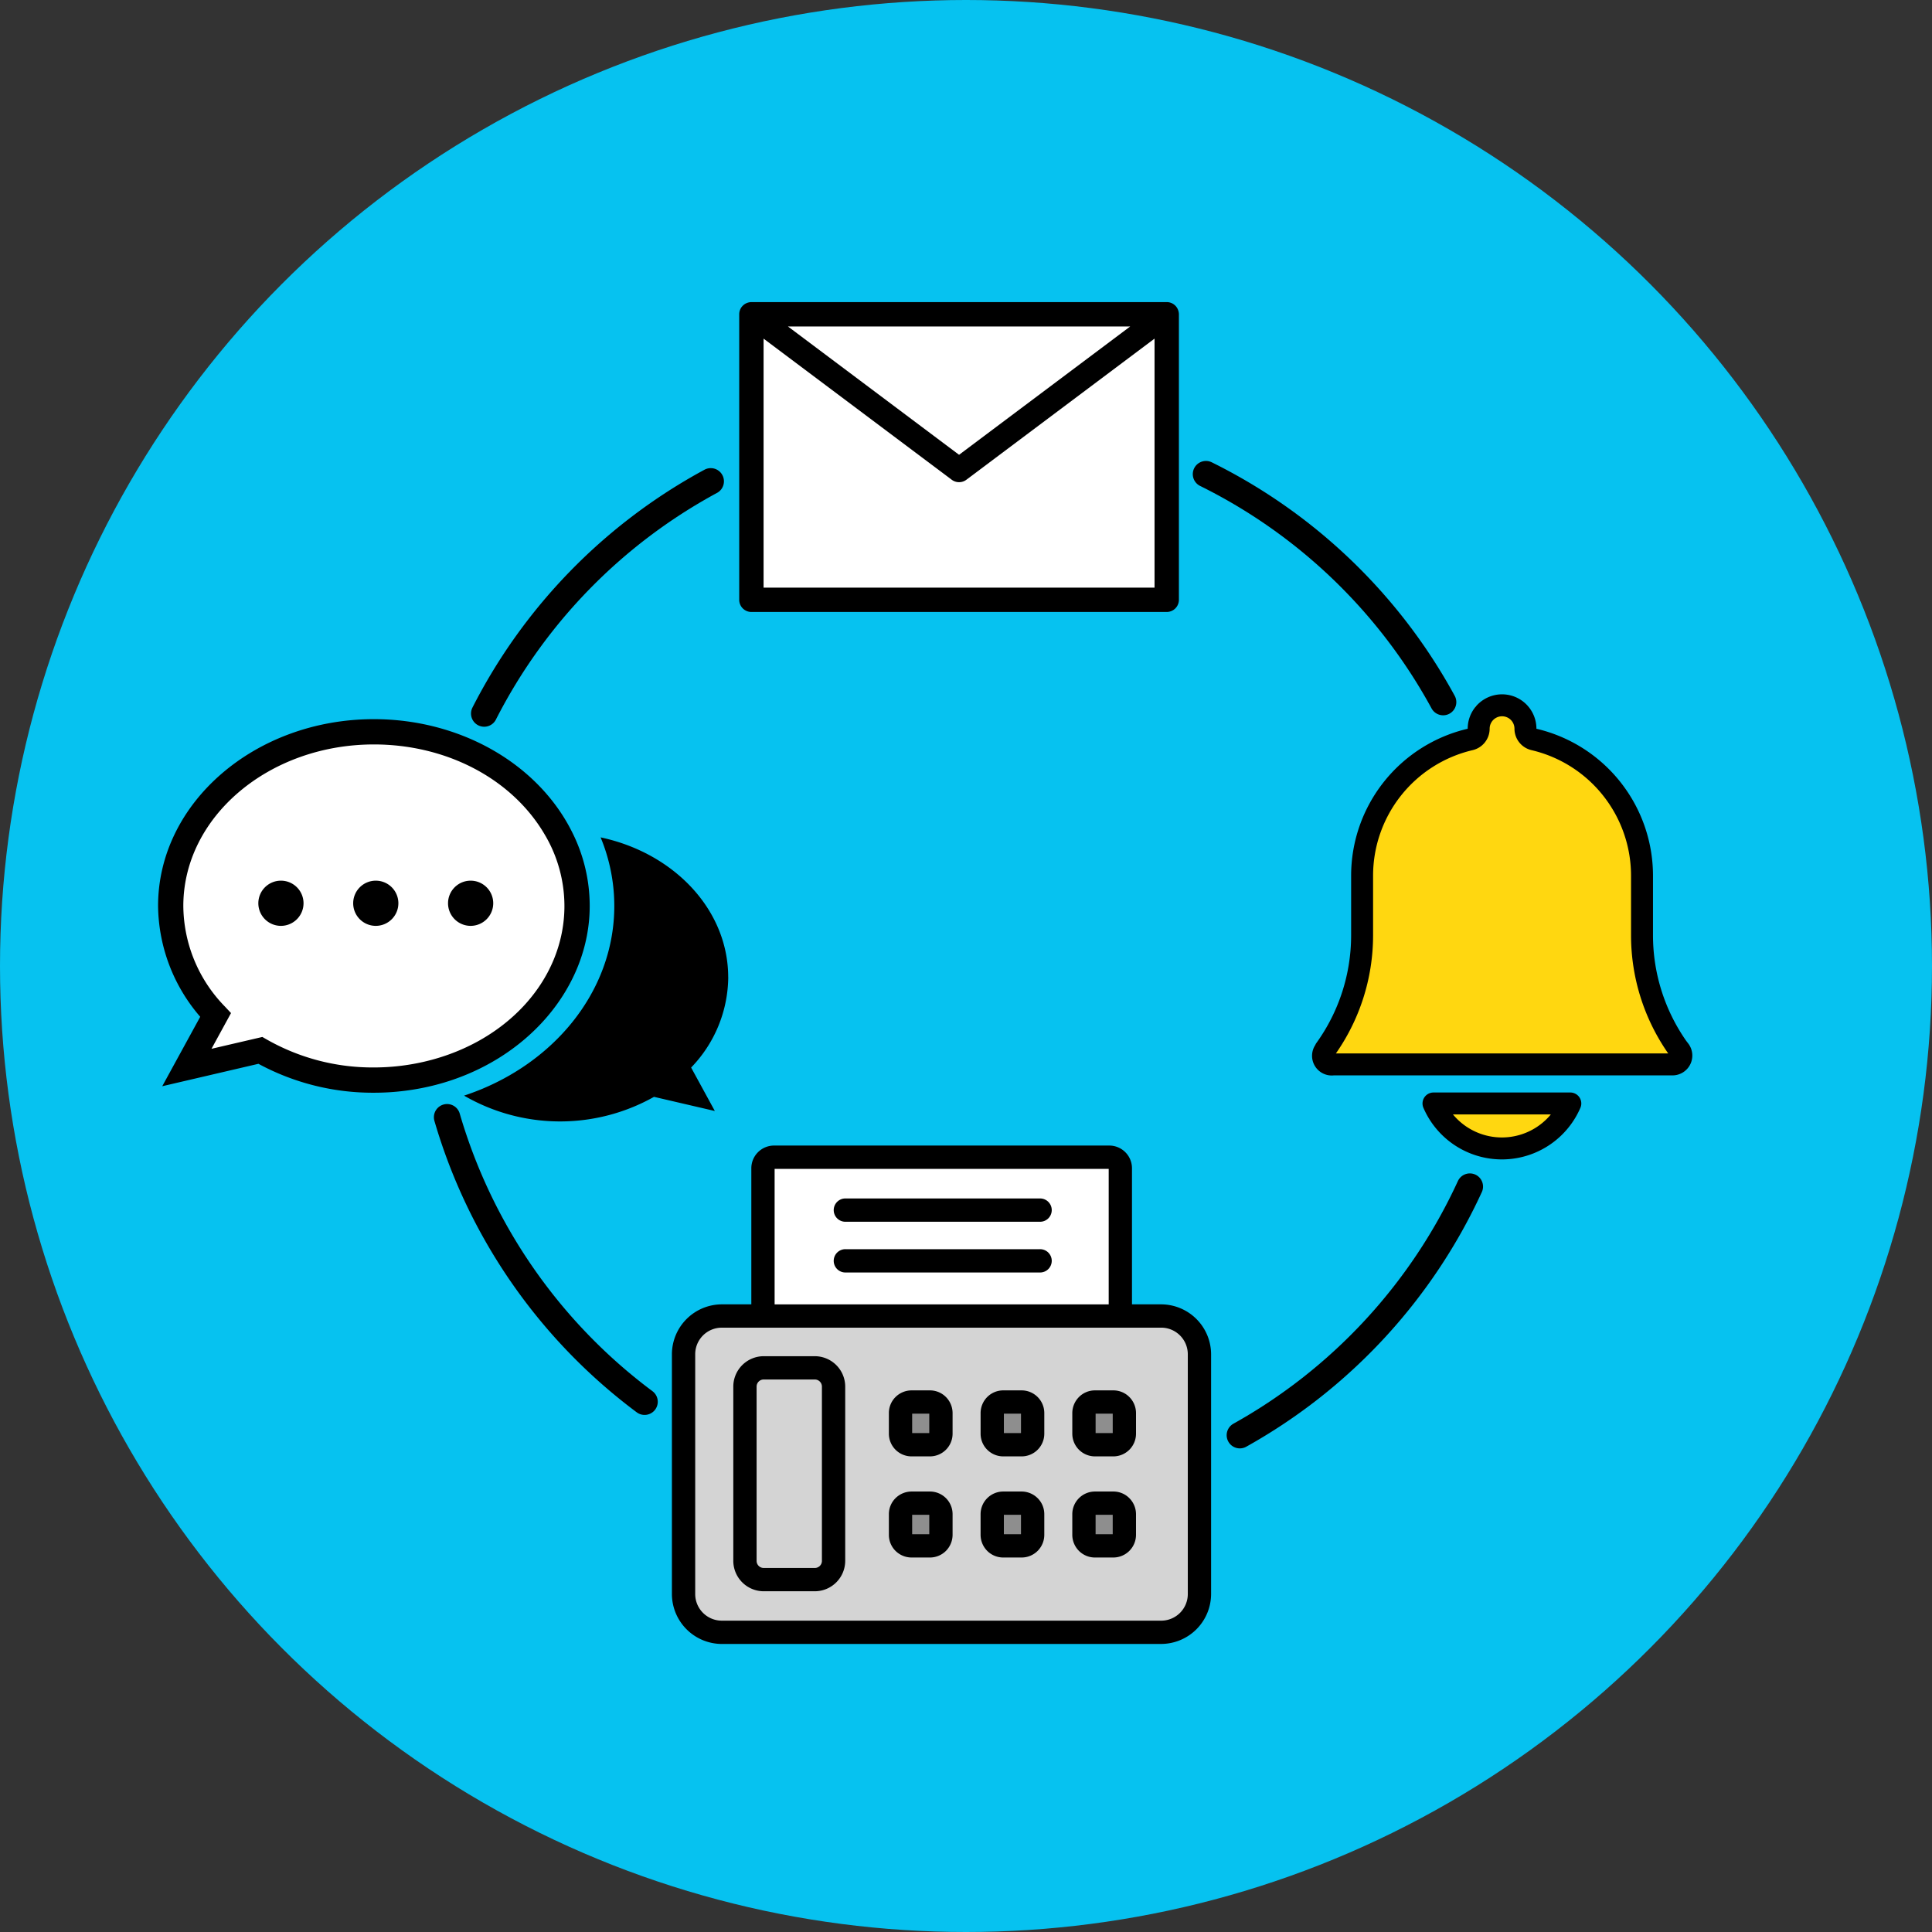
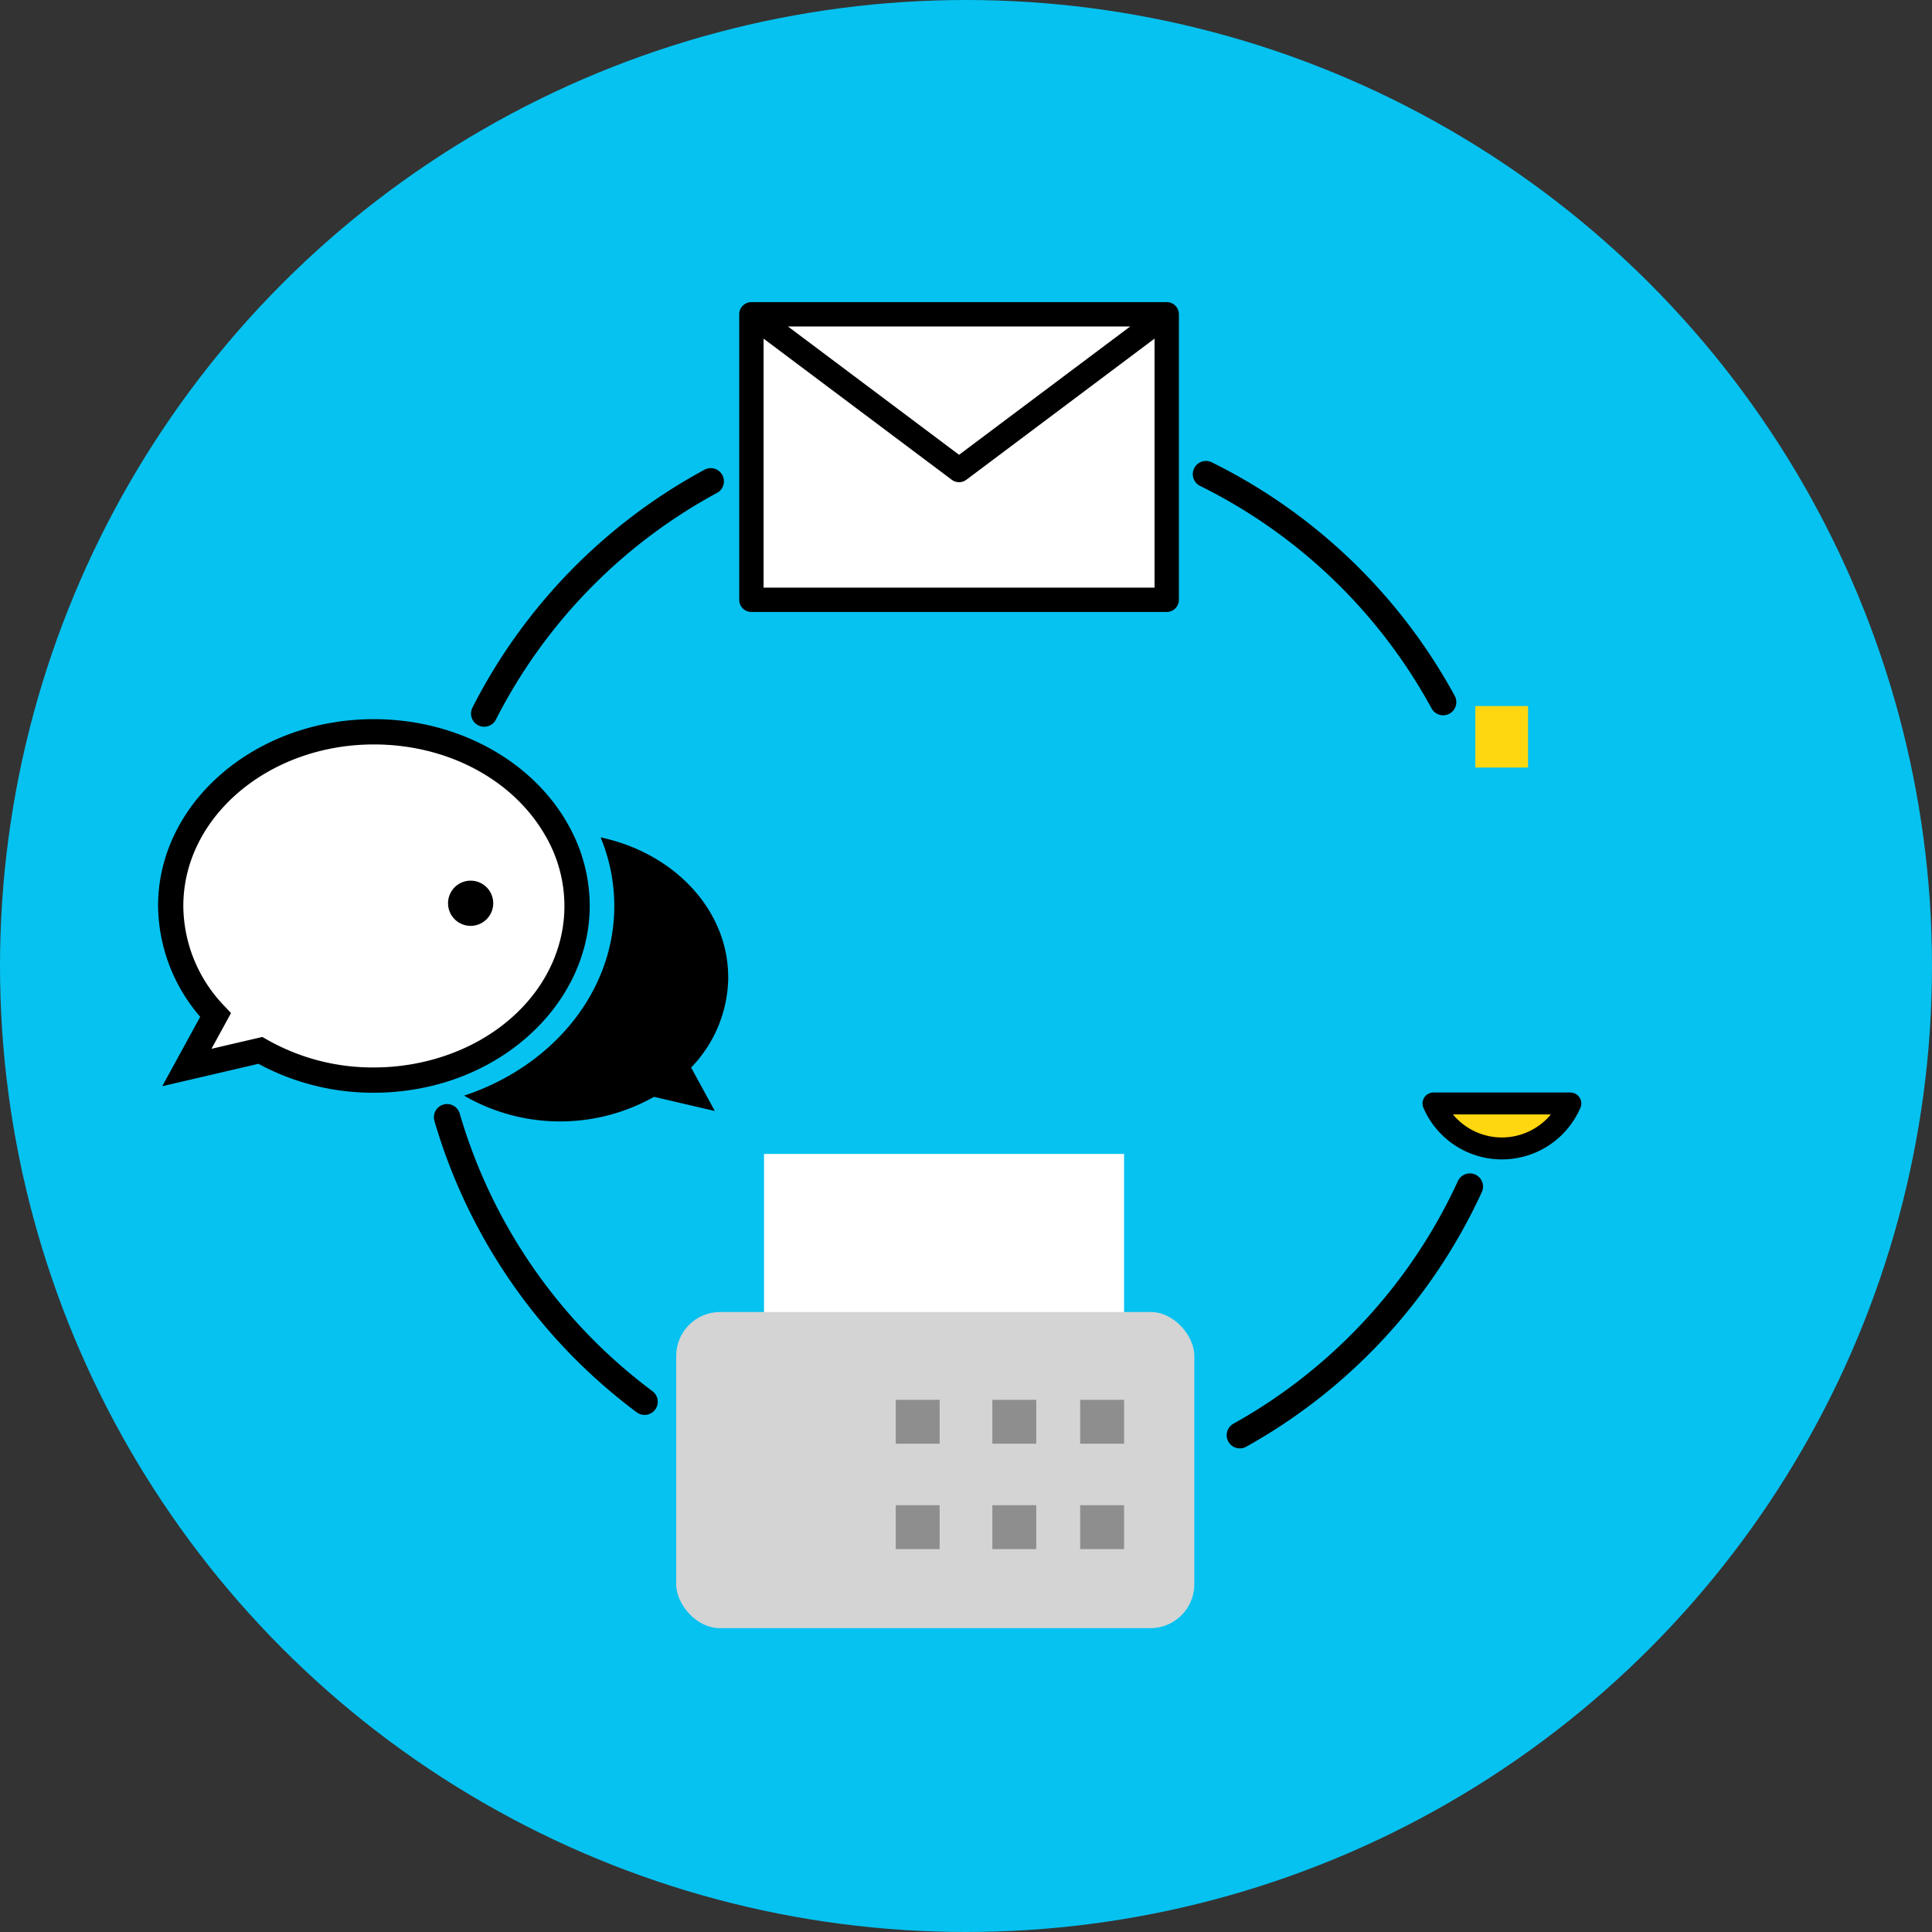
<svg xmlns="http://www.w3.org/2000/svg" width="220" height="220" viewBox="0 0 220 220">
  <rect x="0" y="0" width="220" height="220" fill="#333333" stroke="none" />
  <defs>
    <clipPath id="clip-path">
      <rect id="長方形_12875" data-name="長方形 12875" width="179.709" height="152.798" fill="none" />
    </clipPath>
  </defs>
  <g id="img_products05" transform="translate(-537 -4093)">
    <g id="img" transform="translate(96 537)">
      <circle id="楕円形_215" data-name="楕円形 215" cx="110" cy="110" r="110" transform="translate(441 3556)" fill="#06c2f0" />
      <g id="グループ_2798" data-name="グループ 2798" transform="translate(454 3590.4)">
        <g id="塗り">
          <path id="パス_3729" data-name="パス 3729" d="M150.869,91.324h14.679s-2.522,5.273-7.184,5.273S150.869,91.324,150.869,91.324Z" fill="#ffd710" />
-           <path id="パス_3730" data-name="パス 3730" d="M137.915,86.6s4.272-8.55,4.57-11.729-.894-12.915,0-14.405,4.073-7.65,9.239-9.637,13.909.6,13.909.6,6.855,4.172,7.749,9.736.3,13.909.795,14.8S178.548,86.2,178.548,86.2Z" fill="#ffd710" />
          <rect id="長方形_12876" data-name="長方形 12876" width="6" height="7" transform="translate(155 46)" fill="#ffd710" />
          <rect id="長方形_12877" data-name="長方形 12877" width="47" height="33" transform="translate(73 2)" fill="#fff" />
          <ellipse id="楕円形_222" data-name="楕円形 222" cx="23" cy="20" rx="23" ry="20" transform="translate(7 49)" fill="#fff" />
          <path id="パス_3731" data-name="パス 3731" d="M13.335,77.857,9.361,86.6l10.233-2.285Z" fill="#fff" />
          <rect id="長方形_12878" data-name="長方形 12878" width="41" height="19" transform="translate(74 97)" fill="#fff" />
          <rect id="長方形_12879" data-name="長方形 12879" width="59" height="36" rx="5" transform="translate(64 115)" fill="#d4d4d4" />
          <rect id="長方形_12880" data-name="長方形 12880" width="5" height="5" transform="translate(89 125)" fill="#8e8e8e" />
          <rect id="長方形_12885" data-name="長方形 12885" width="5" height="5" transform="translate(89 137)" fill="#8e8e8e" />
          <rect id="長方形_12881" data-name="長方形 12881" width="5" height="5" transform="translate(100 125)" fill="#8e8e8e" />
          <rect id="長方形_12884" data-name="長方形 12884" width="5" height="5" transform="translate(100 137)" fill="#8e8e8e" />
          <rect id="長方形_12882" data-name="長方形 12882" width="5" height="5" transform="translate(110 125)" fill="#8e8e8e" />
          <rect id="長方形_12883" data-name="長方形 12883" width="5" height="5" transform="translate(110 137)" fill="#8e8e8e" />
        </g>
        <g id="グループ_2797" data-name="グループ 2797" clip-path="url(#clip-path)">
          <path id="パス_3716" data-name="パス 3716" d="M60.4,125.219a62.09,62.09,0,0,1-22.492-32.4" fill="none" stroke="#000" stroke-linecap="round" stroke-linejoin="round" stroke-width="3" />
          <path id="パス_3717" data-name="パス 3717" d="M72.563,35.287A1.388,1.388,0,0,1,71.176,33.9V1.387a1.388,1.388,0,0,1,.3-.861,1.616,1.616,0,0,1,.331-.3A1.476,1.476,0,0,1,72.563,0h47.294a1.386,1.386,0,0,1,.67.172,1.485,1.485,0,0,1,.356.282,1.436,1.436,0,0,1,.361.933V33.9a1.388,1.388,0,0,1-1.387,1.386Zm45.907-2.773V4.16L97.042,20.231a1.39,1.39,0,0,1-1.664,0L73.95,4.16V32.514ZM96.21,17.388,115.7,2.774H76.723Z" fill-rule="evenodd" />
          <g id="グループ_2799" data-name="グループ 2799" transform="translate(5 3)">
            <path id="パス_3718" data-name="パス 3718" d="M64.921,73.883c0-7.7-6.185-14.157-14.528-15.929a20.39,20.39,0,0,1,1.558,7.807c0,9.87-7.123,18.308-17.107,21.6a21.822,21.822,0,0,0,21.628.139L63.4,89.111l-2.7-4.948a14.963,14.963,0,0,0,4.226-10.28" />
            <path id="パス_3719" data-name="パス 3719" d="M24.575,87.03a27.364,27.364,0,0,1-13.146-3.293L.475,86.29,4.8,78.383A19.6,19.6,0,0,1,0,65.761C0,54.033,11.024,44.492,24.575,44.492c9.843,0,18.713,5.07,22.6,12.917a18.671,18.671,0,0,1,1.976,8.352c0,9.3-7.186,17.67-17.476,20.362a28.048,28.048,0,0,1-7.1.907M12.367,80.963a24.362,24.362,0,0,0,12.208,3.19,25.405,25.405,0,0,0,5.049-.508c9.8-1.991,16.648-9.344,16.648-17.884a15.927,15.927,0,0,0-2.227-8.1c-3.692-6.347-11.152-10.29-19.47-10.29-11.964,0-21.7,8.251-21.7,18.392A16.539,16.539,0,0,0,7.594,77.2l.713.76L6.083,82.028l5.791-1.348Z" />
-             <path id="パス_3720" data-name="パス 3720" d="M13.99,68.029a2.573,2.573,0,1,1,2.573-2.573,2.576,2.576,0,0,1-2.573,2.573" />
-             <path id="パス_3721" data-name="パス 3721" d="M24.791,68.029a2.573,2.573,0,1,1,2.573-2.573,2.576,2.576,0,0,1-2.573,2.573" />
            <path id="パス_3722" data-name="パス 3722" d="M35.592,68.029a2.573,2.573,0,1,1,2.573-2.573,2.576,2.576,0,0,1-2.573,2.573" />
          </g>
          <path id="パス_3723" data-name="パス 3723" d="M150.234,91.254a8.486,8.486,0,0,0,15.58,0Z" fill="none" stroke="#000" stroke-linejoin="round" stroke-width="2.5" />
-           <path id="パス_3724" data-name="パス 3724" d="M178.257,85.194l-.264-.345a22.243,22.243,0,0,1-4.014-12.744V65.32a15.94,15.94,0,0,0-12.3-15.517,1.26,1.26,0,0,1-.974-1.226,2.663,2.663,0,1,0-5.326,0,1.259,1.259,0,0,1-.974,1.226,15.94,15.94,0,0,0-12.3,15.517v6.785a22.239,22.239,0,0,1-4.182,12.981l-.081.162a.992.992,0,0,0,.963,1.558h38.638A1.009,1.009,0,0,0,178.257,85.194Z" fill="none" stroke="#000" stroke-miterlimit="10" stroke-width="2.5" />
-           <path id="パス_3725" data-name="パス 3725" d="M69.192,152.8a5.7,5.7,0,0,1-5.681-5.68V119.81a5.7,5.7,0,0,1,5.681-5.681h3.363v-15.5a2.589,2.589,0,0,1,2.581-2.583h38.183a2.588,2.588,0,0,1,2.582,2.583v15.5h3.328a5.7,5.7,0,0,1,5.68,5.681v27.308a5.7,5.7,0,0,1-5.679,5.68Zm0-36.016a3.027,3.027,0,0,0-3.028,3.028v27.308a3.031,3.031,0,0,0,3.028,3.027h50.037a3.031,3.031,0,0,0,3.028-3.027V119.81a3.032,3.032,0,0,0-3.028-3.028ZM113.249,98.7H75.207V114.13h38.042ZM73.962,146.8a3.47,3.47,0,0,1-3.46-3.46V123.492a3.467,3.467,0,0,1,3.46-3.459h5.824a3.467,3.467,0,0,1,3.46,3.459V143.34a3.47,3.47,0,0,1-3.46,3.46Zm0-24.115a.809.809,0,0,0-.807.807V143.34a.808.808,0,0,0,.807.807h5.824a.807.807,0,0,0,.807-.807V123.492a.809.809,0,0,0-.807-.807Zm37.725,20.271a2.569,2.569,0,0,1-1.826-.755,2.6,2.6,0,0,1-.757-1.827v-2.35a2.585,2.585,0,0,1,2.583-2.582h2.09a2.554,2.554,0,0,1,1.825.757,2.592,2.592,0,0,1,.757,1.825v2.35a2.586,2.586,0,0,1-2.582,2.582Zm2.02-4.862h-1.949v2.21h1.949Zm-12.464,4.862a2.567,2.567,0,0,1-1.826-.755,2.6,2.6,0,0,1-.756-1.827v-2.35a2.583,2.583,0,0,1,2.582-2.582h2.09a2.6,2.6,0,0,1,1.825.757,2.558,2.558,0,0,1,.757,1.825v2.35a2.581,2.581,0,0,1-2.582,2.582Zm2.019-4.862h-1.949v2.21h1.949ZM90.8,142.956a2.6,2.6,0,0,1-1.826-.755,2.569,2.569,0,0,1-.756-1.827v-2.35a2.564,2.564,0,0,1,.756-1.825,2.6,2.6,0,0,1,1.826-.757h2.089a2.579,2.579,0,0,1,2.583,2.582v2.35a2.606,2.606,0,0,1-.755,1.827,2.577,2.577,0,0,1-1.828.755Zm2.019-4.862H90.869v2.21h1.949Zm18.869-6.653a2.585,2.585,0,0,1-2.583-2.583v-2.35a2.6,2.6,0,0,1,.757-1.826,2.567,2.567,0,0,1,1.826-.757h2.09a2.563,2.563,0,0,1,1.825.757,2.6,2.6,0,0,1,.757,1.826v2.35a2.586,2.586,0,0,1-2.582,2.583Zm2.02-4.863h-1.949v2.209h1.949Zm-12.464,4.863a2.583,2.583,0,0,1-2.582-2.583v-2.35a2.6,2.6,0,0,1,.755-1.826,2.569,2.569,0,0,1,1.827-.757h2.09a2.585,2.585,0,0,1,2.582,2.583v2.35a2.585,2.585,0,0,1-2.582,2.583Zm2.019-4.863h-1.949v2.209h1.949ZM90.8,131.441a2.585,2.585,0,0,1-2.582-2.583v-2.35a2.567,2.567,0,0,1,.756-1.826,2.6,2.6,0,0,1,1.826-.757h2.089a2.569,2.569,0,0,1,1.827.757,2.6,2.6,0,0,1,.756,1.826v2.35a2.583,2.583,0,0,1-2.583,2.583Zm2.019-4.863H90.869v2.209h1.949ZM83.3,110.5a1.327,1.327,0,1,1,0-2.653h22.1a1.327,1.327,0,1,1,0,2.653Zm0-5.777a1.327,1.327,0,1,1,0-2.653h22.1a1.327,1.327,0,1,1,0,2.653Z" />
          <path id="パス_3726" data-name="パス 3726" d="M124.325,19.59a62.094,62.094,0,0,1,27.008,25.961" fill="none" stroke="#000" stroke-linecap="round" stroke-linejoin="round" stroke-width="3" />
          <path id="パス_3727" data-name="パス 3727" d="M67.935,20.407a62.1,62.1,0,0,0-25.8,26.447" fill="none" stroke="#000" stroke-linecap="round" stroke-linejoin="round" stroke-width="3" />
          <path id="パス_3728" data-name="パス 3728" d="M154.375,100.717a62.11,62.11,0,0,1-26.192,28.312" fill="none" stroke="#000" stroke-linecap="round" stroke-linejoin="round" stroke-width="3" />
        </g>
      </g>
    </g>
  </g>
</svg>